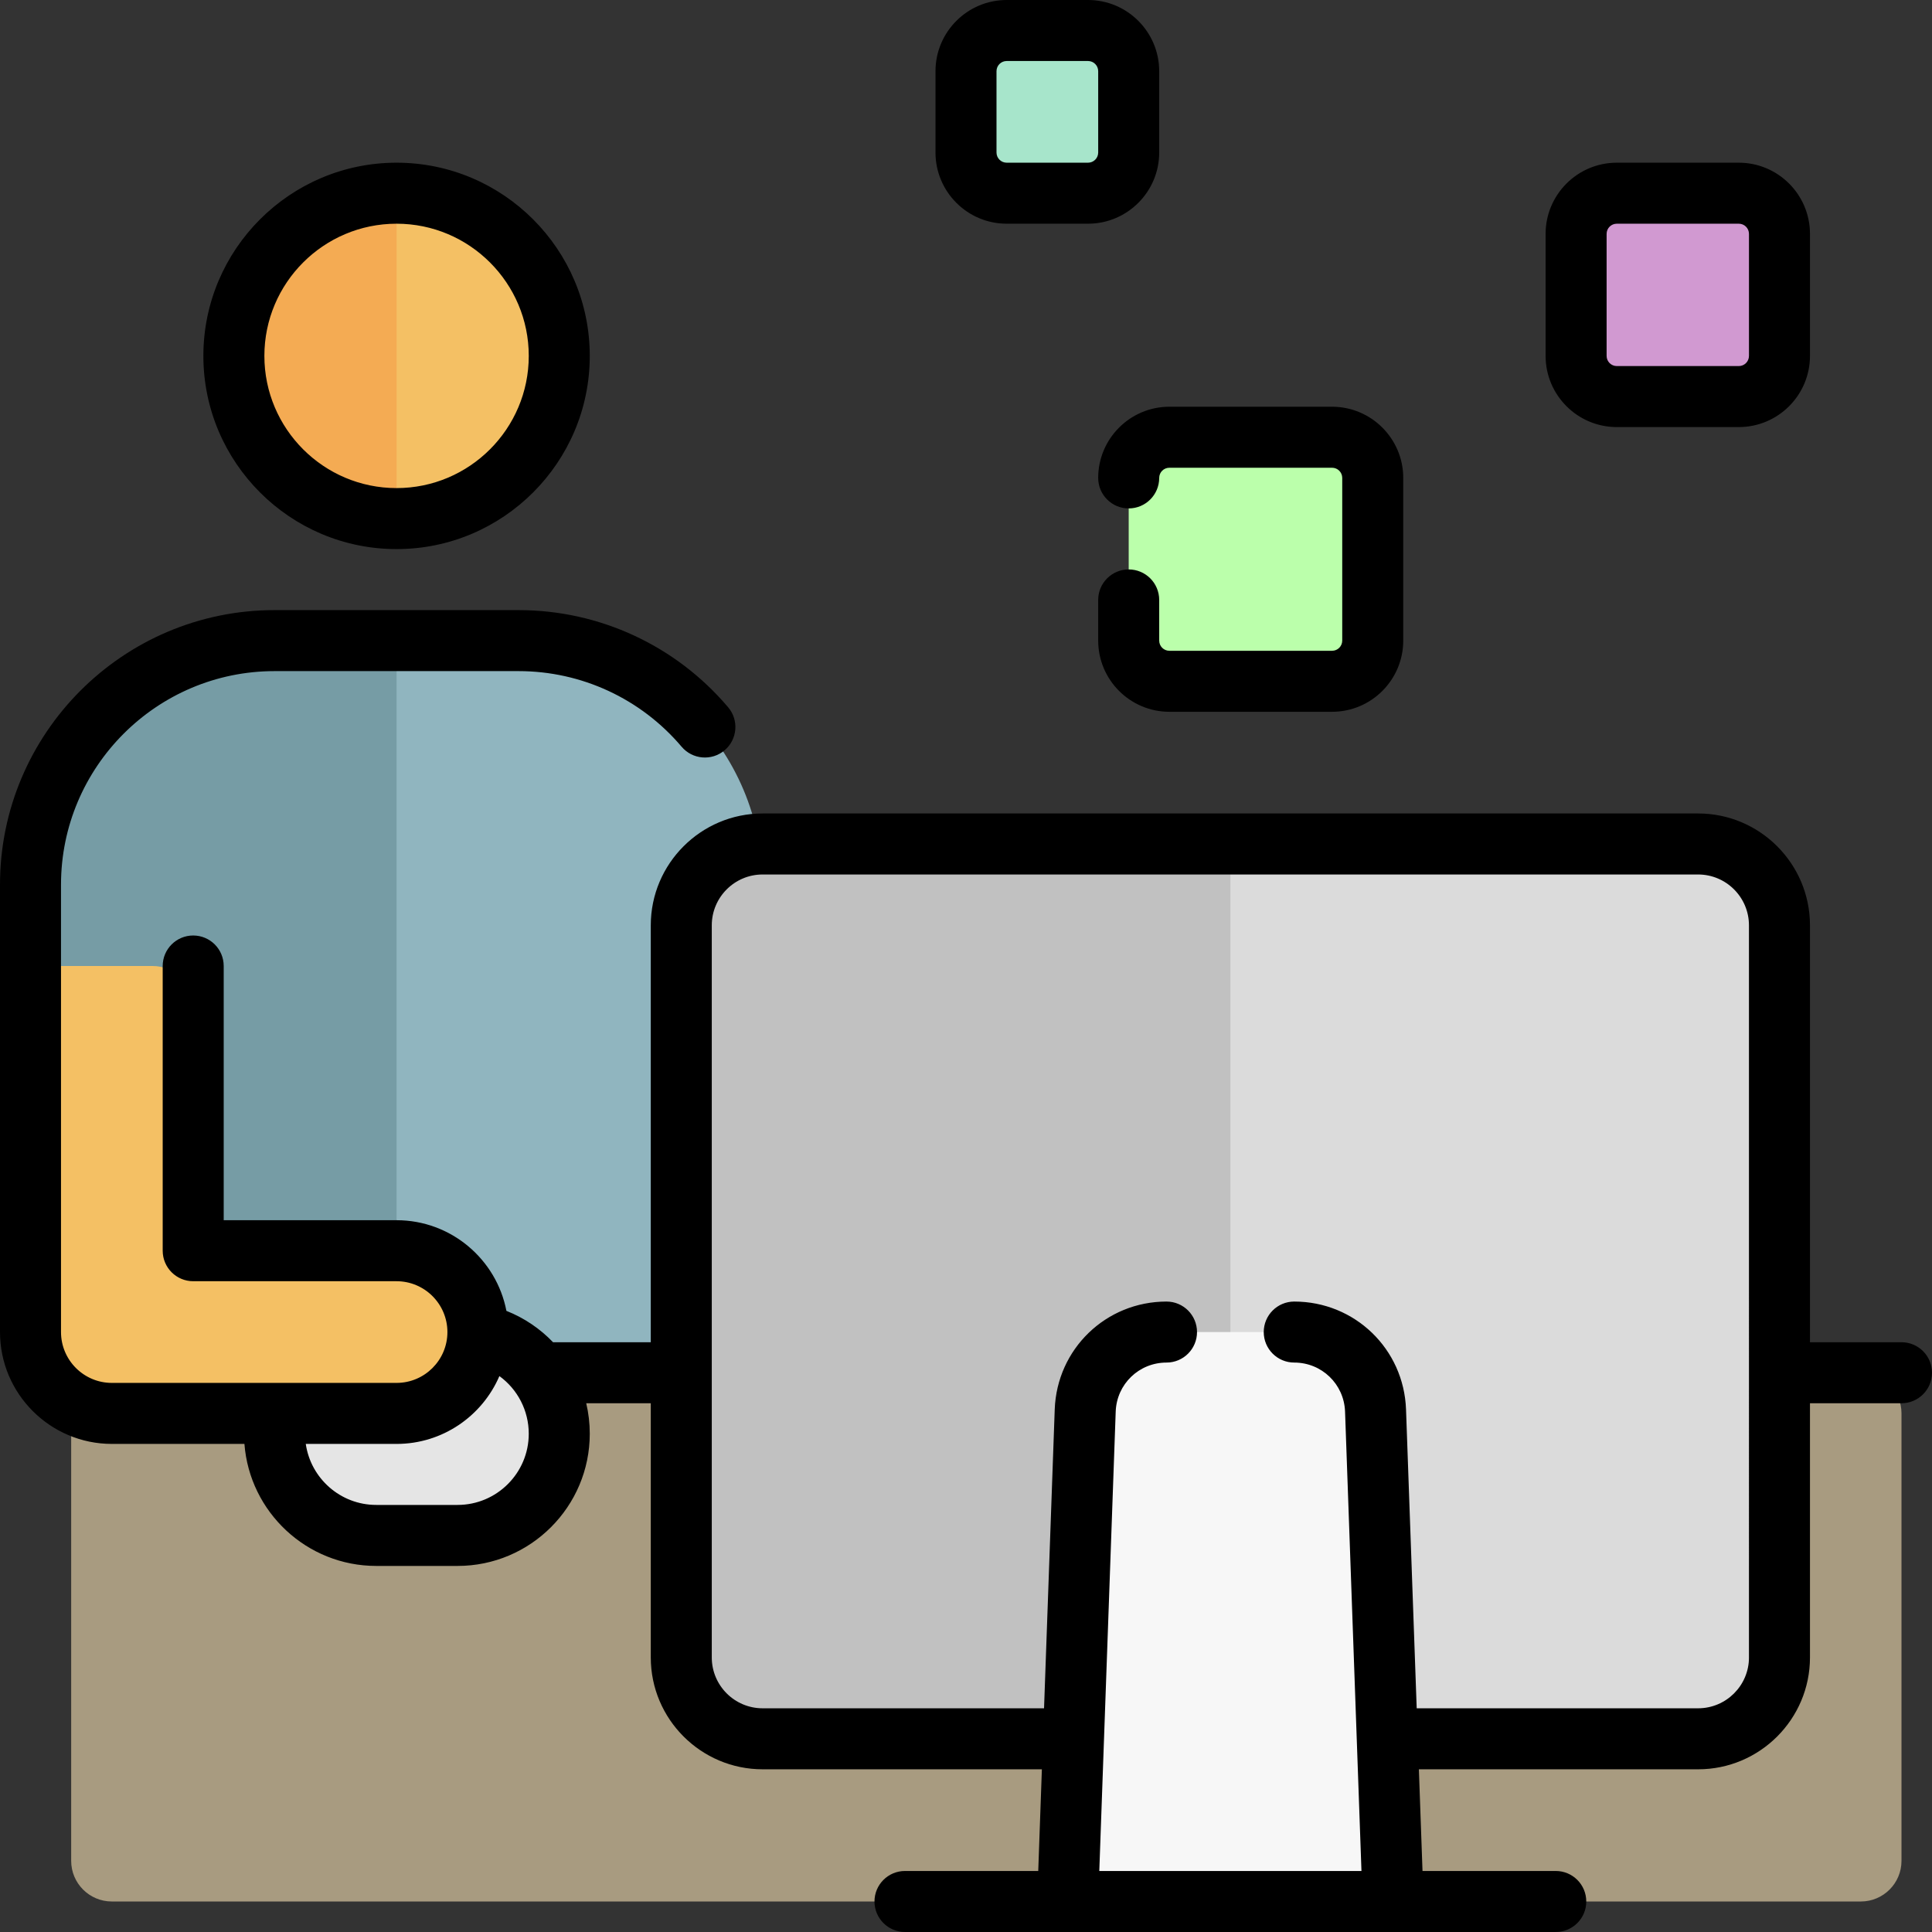
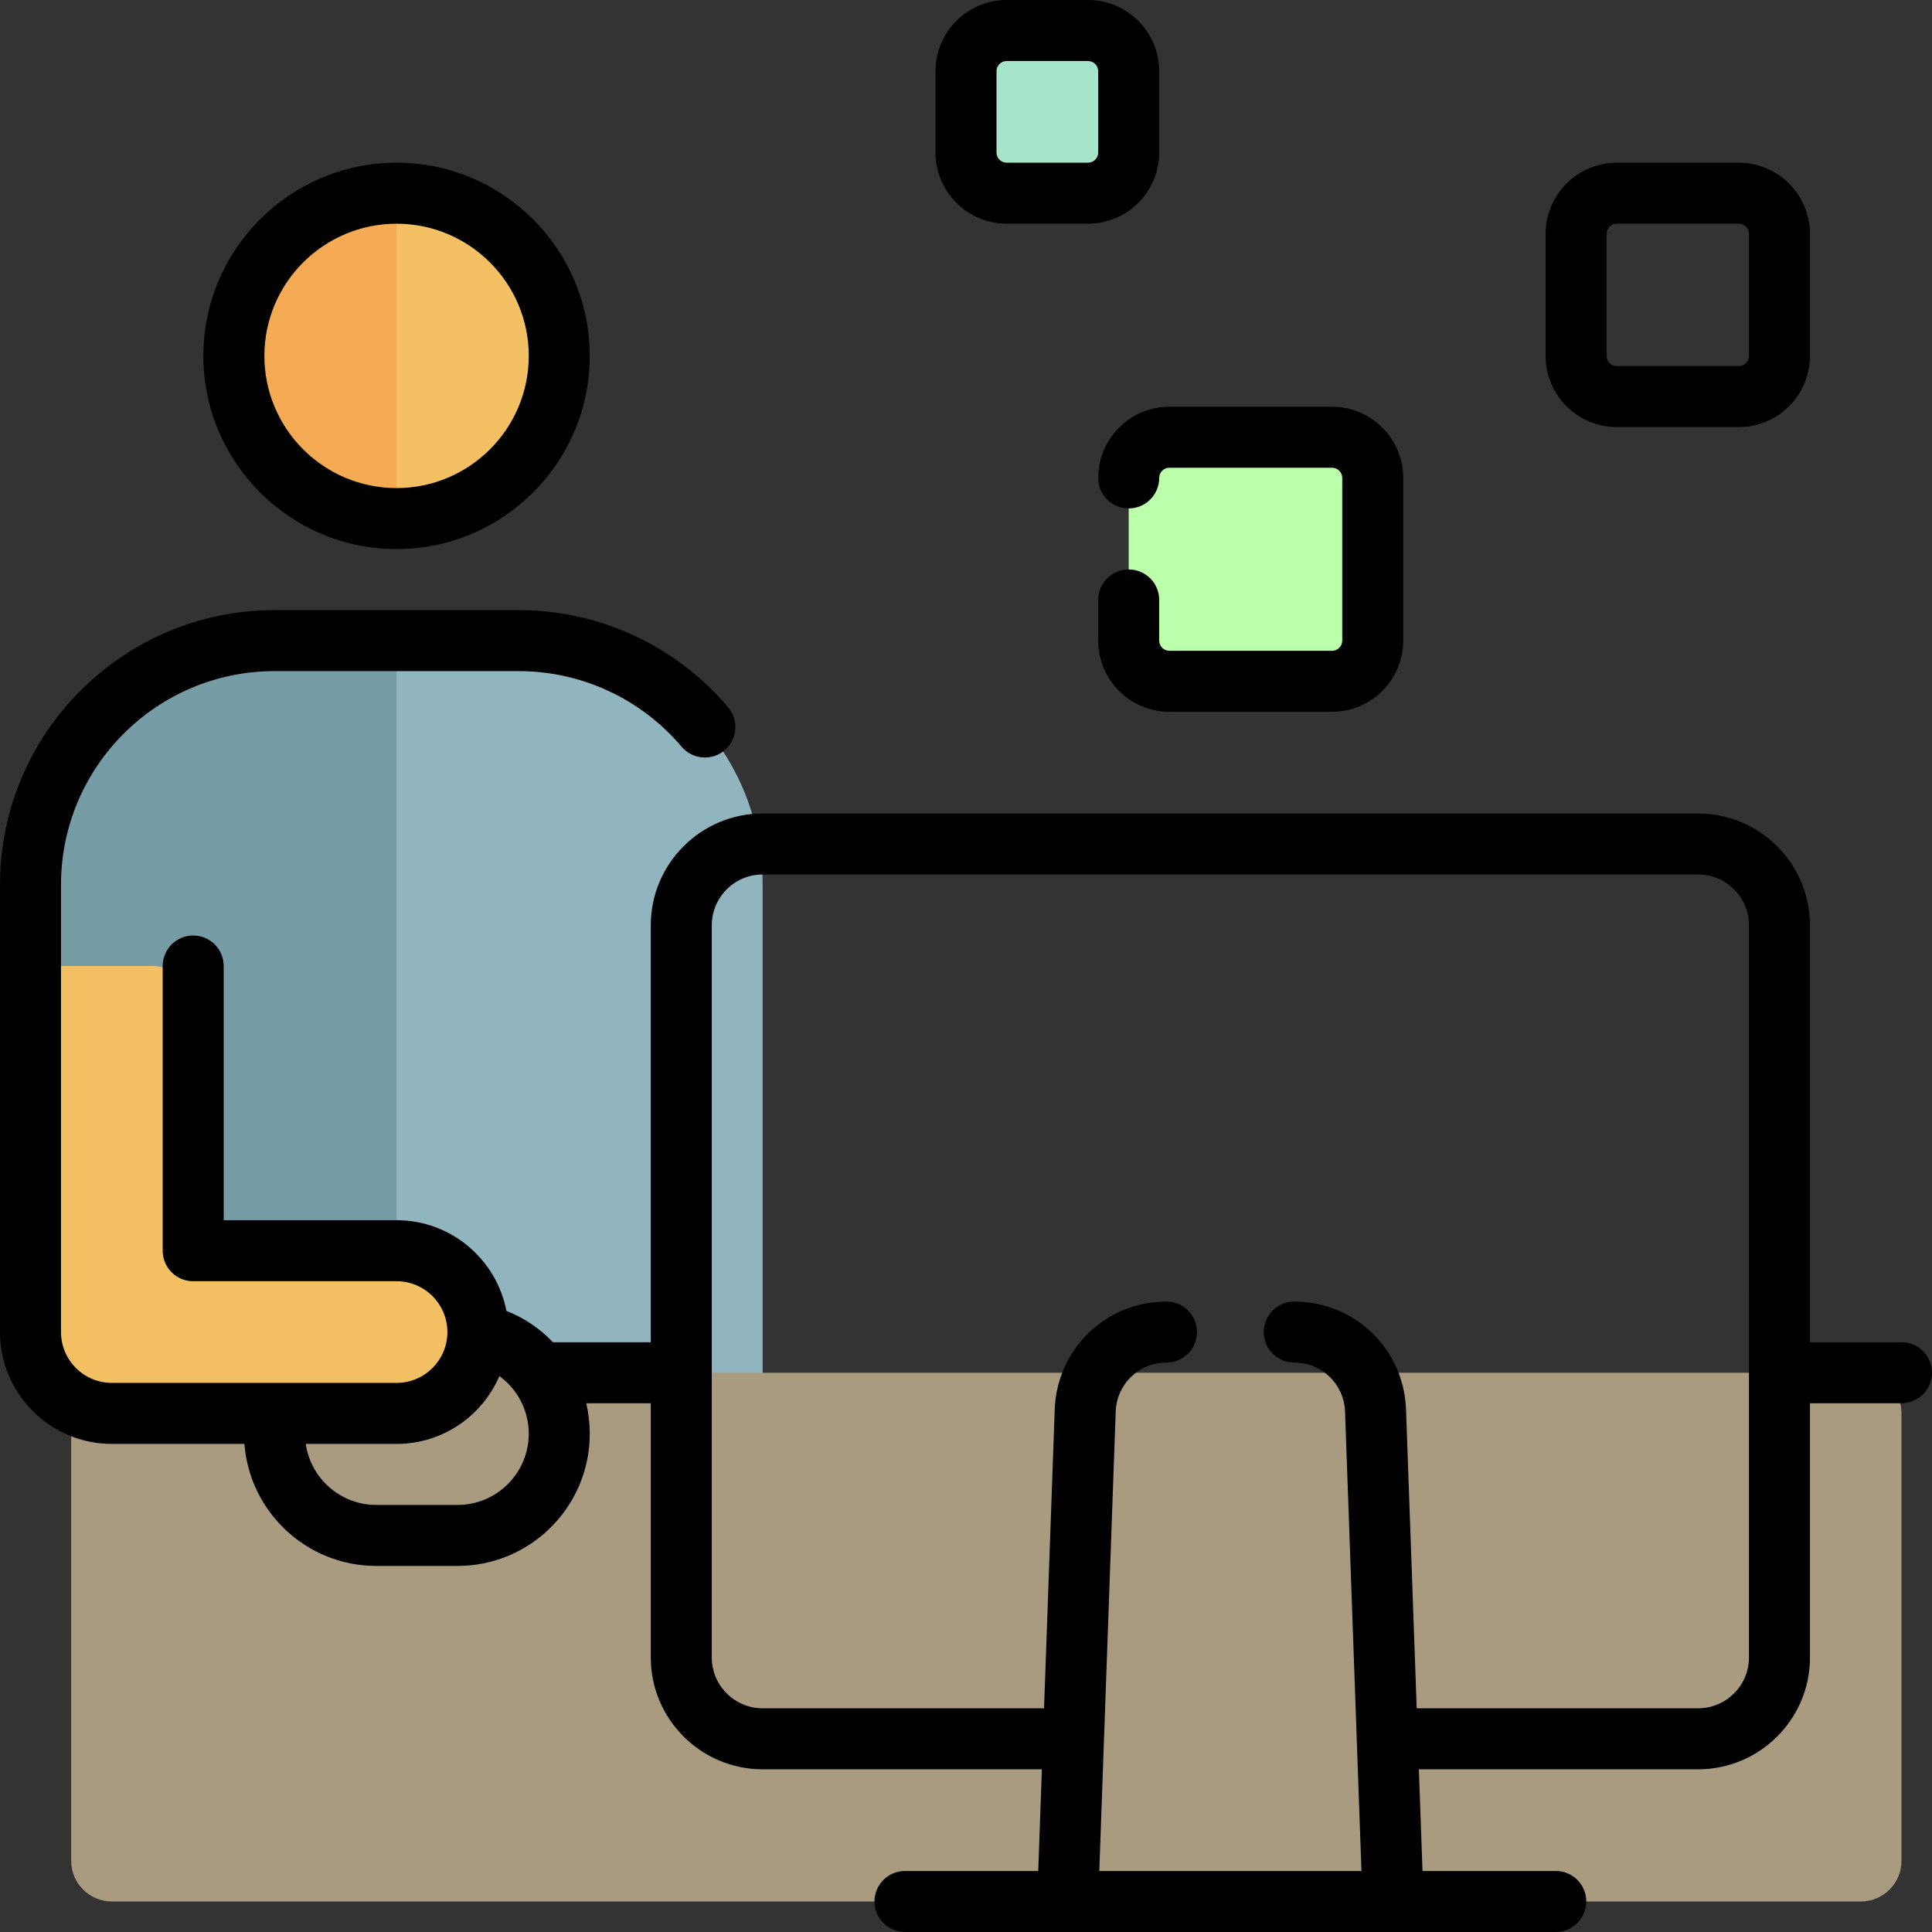
<svg xmlns="http://www.w3.org/2000/svg" height="800px" width="800px" id="Layer_1" viewBox="0 0 512 512" xml:space="preserve">
  <rect x="0" y="0" width="512" height="512" fill="#333333" stroke="none" />
  <path style="fill:#90B5BF;" d="M202.105,234.442v140.126H29.642c-11.906,0-21.558-9.651-21.558-21.558V234.442 c0-35.718,28.955-64.674,64.674-64.674h64.674C173.15,169.768,202.105,198.724,202.105,234.442z" />
  <path style="fill:#769CA5;" d="M105.095,374.568H29.642c-11.906,0-21.558-9.651-21.558-21.558V234.442 c0-35.718,28.955-64.674,64.674-64.674h32.337V374.568z" />
  <path style="fill:#A89B80;" d="M503.916,374.568v118.568c0,5.953-4.826,10.779-10.779,10.779H29.642 c-5.953,0-10.779-4.826-10.779-10.779V374.568c0-5.953,4.826-10.779,10.779-10.779h463.495 C499.09,363.789,503.916,368.615,503.916,374.568z" />
-   <path style="fill:#E5E5E5;" d="M148.211,379.958L148.211,379.958c0,14.882-12.065,26.947-26.947,26.947H99.705 c-14.882,0-26.947-12.065-26.947-26.947l0,0c0-14.883,12.065-26.947,26.947-26.947h21.558 C136.146,353.01,148.211,365.075,148.211,379.958z" />
  <path style="fill:#F4C064;" d="M148.211,94.316c0,23.812-19.304,43.116-43.116,43.116s-43.116-19.304-43.116-43.116 S81.283,51.2,105.095,51.2S148.211,70.504,148.211,94.316z M105.095,331.453H51.2v-64.674c0-5.953-4.826-10.779-10.779-10.779H8.084 v75.453v21.558c0,11.906,9.651,21.558,21.558,21.558H51.2h53.895c11.906,0,21.558-9.651,21.558-21.558l0,0 C126.653,341.104,117.001,331.453,105.095,331.453z" />
  <path style="fill:#F4AB53;" d="M105.095,51.2v86.232c-23.812,0-43.116-19.304-43.116-43.116S81.283,51.2,105.095,51.2z" />
-   <path style="fill:#C1C1C1;" d="M471.579,245.221v194.021c0,11.906-9.651,21.558-21.558,21.558H202.105 c-11.906,0-21.558-9.651-21.558-21.558V245.221c0-11.906,9.651-21.558,21.558-21.558h247.916 C461.927,223.663,471.579,233.315,471.579,245.221z" />
-   <path style="fill:#DBDBDB;" d="M471.579,245.221v194.021c0,11.906-9.651,21.558-21.558,21.558H326.063V223.663h123.958 C461.927,223.663,471.579,233.315,471.579,245.221z" />
-   <path style="fill:#F7F7F7;" d="M364.532,373.799l4.647,130.117h-86.232l4.647-130.117c0.414-11.599,9.937-20.788,21.544-20.788 h33.849C354.594,353.01,364.117,362.2,364.532,373.799z" />
  <path style="fill:#BBFFAB;" d="M363.789,126.653v43.116c0,5.953-4.826,10.779-10.779,10.779h-43.116 c-5.953,0-10.779-4.826-10.779-10.779v-43.116c0-5.953,4.826-10.779,10.779-10.779h43.116 C358.964,115.874,363.789,120.699,363.789,126.653z" />
-   <path style="fill:#D199D1;" d="M471.579,61.979v32.337c0,5.953-4.826,10.779-10.779,10.779h-32.337 c-5.953,0-10.779-4.826-10.779-10.779V61.979c0-5.953,4.826-10.779,10.779-10.779H460.8C466.753,51.2,471.579,56.026,471.579,61.979 z" />
  <path style="fill:#A7E5CB;" d="M299.116,18.863v21.558c0,5.953-4.826,10.779-10.779,10.779h-21.558 C260.826,51.2,256,46.374,256,40.421V18.863c0-5.953,4.826-10.779,10.779-10.779h21.558C294.29,8.084,299.116,12.91,299.116,18.863z " />
  <path d="M428.463,113.179H460.8c10.401,0,18.863-8.463,18.863-18.863V61.979c0-10.401-8.463-18.863-18.863-18.863h-32.337 c-10.401,0-18.863,8.463-18.863,18.863v32.337C409.6,104.716,418.063,113.179,428.463,113.179z M425.768,61.979 c0-1.486,1.208-2.695,2.695-2.695H460.8c1.486,0,2.695,1.208,2.695,2.695v32.337c0,1.486-1.208,2.695-2.695,2.695h-32.337 c-1.486,0-2.695-1.208-2.695-2.695V61.979z M309.895,107.789h43.116c10.401,0,18.863,8.463,18.863,18.863v43.116 c0,10.401-8.463,18.863-18.863,18.863h-43.116c-10.401,0-18.863-8.463-18.863-18.863v-10.779c0-4.466,3.618-8.084,8.084-8.084 s8.084,3.618,8.084,8.084v10.779c0,1.486,1.208,2.695,2.695,2.695h43.116c1.486,0,2.695-1.208,2.695-2.695v-43.116 c0-1.486-1.208-2.695-2.695-2.695h-43.116c-1.486,0-2.695,1.208-2.695,2.695c0,4.466-3.618,8.084-8.084,8.084 s-8.084-3.618-8.084-8.084C291.032,116.252,299.494,107.789,309.895,107.789z M105.095,145.516c28.231,0,51.2-22.969,51.2-51.2 s-22.969-51.2-51.2-51.2s-51.2,22.969-51.2,51.2S76.864,145.516,105.095,145.516z M105.095,59.284 c19.316,0,35.032,15.715,35.032,35.032s-15.716,35.032-35.032,35.032s-35.032-15.715-35.032-35.032S85.779,59.284,105.095,59.284z  M503.916,355.705h-24.253V245.221c0-16.344-13.298-29.642-29.642-29.642H202.105c-16.345,0-29.642,13.298-29.642,29.642v110.484 h-25.9c-3.419-3.57-7.612-6.433-12.36-8.314c-2.633-13.668-14.684-24.023-29.109-24.023H59.284V256c0-4.466-3.62-8.084-8.084-8.084 s-8.084,3.618-8.084,8.084v75.453c0,4.466,3.62,8.084,8.084,8.084h53.895c7.43,0,13.474,6.044,13.474,13.474 s-6.044,13.474-13.474,13.474H29.642c-7.43,0-13.474-6.044-13.474-13.474V234.442c0-31.203,25.385-56.589,56.589-56.589h64.674 c16.67,0,32.417,7.304,43.203,20.039c2.886,3.404,7.987,3.831,11.393,0.943c3.407-2.886,3.83-7.986,0.944-11.393 c-13.864-16.369-34.108-25.757-55.541-25.757H72.758C32.639,161.684,0,194.323,0,234.442V353.01 c0,16.344,13.297,29.642,29.642,29.642h35.134c1.381,18.062,16.519,32.337,34.929,32.337h21.558 c19.316,0,35.032-15.715,35.032-35.032c0-2.77-0.323-5.479-0.939-8.084h17.107v67.368c0,16.344,13.297,29.642,29.642,29.642h74.004 l-0.964,26.947h-35.314c-4.465,0-8.084,3.618-8.084,8.084s3.62,8.084,8.084,8.084h43.079c0.029,0,0.057,0,0.082,0h86.141 c0.013,0,0.026,0,0.04,0c0.014,0,0.027,0,0.041,0h43.08c4.466,0,8.084-3.618,8.084-8.084s-3.618-8.084-8.084-8.084H376.98 l-0.964-26.947h74.005c16.344,0,29.642-13.298,29.642-29.642v-67.368h24.253c4.466,0,8.084-3.618,8.084-8.084 S508.382,355.705,503.916,355.705z M121.263,398.821H99.705c-9.487,0-17.359-7.039-18.671-16.168h24.061 c12.205,0,22.71-7.416,27.249-17.976c4.78,3.466,7.782,9.086,7.782,15.281C140.126,390.358,131.664,398.821,121.263,398.821z  M463.495,439.242c0,7.43-6.044,13.474-13.474,13.474H375.44l-2.829-79.205c-0.571-16.028-13.584-28.585-29.623-28.585 c-4.466,0-8.084,3.618-8.084,8.084s3.618,8.084,8.084,8.084c7.291,0,13.205,5.707,13.465,12.993l4.348,121.744h-69.476 l4.348-121.744c0.26-7.285,6.175-12.993,13.465-12.993c4.466,0,8.084-3.618,8.084-8.084c0-4.466-3.618-8.084-8.084-8.084 c-16.04,0-29.051,12.555-29.623,28.585l-2.831,79.205h-74.581c-7.43,0-13.474-6.044-13.474-13.474V245.221 c0-7.43,6.044-13.474,13.474-13.474h247.916c7.43,0,13.474,6.044,13.474,13.474V439.242z M266.779,59.284h21.558 c10.401,0,18.863-8.463,18.863-18.863V18.863C307.2,8.463,298.737,0,288.337,0h-21.558c-10.401,0-18.863,8.463-18.863,18.863v21.558 C247.916,50.822,256.378,59.284,266.779,59.284z M264.084,18.863c0-1.486,1.208-2.695,2.695-2.695h21.558 c1.486,0,2.695,1.208,2.695,2.695v21.558c0,1.486-1.208,2.695-2.695,2.695h-21.558c-1.486,0-2.695-1.208-2.695-2.695V18.863z" />
</svg>